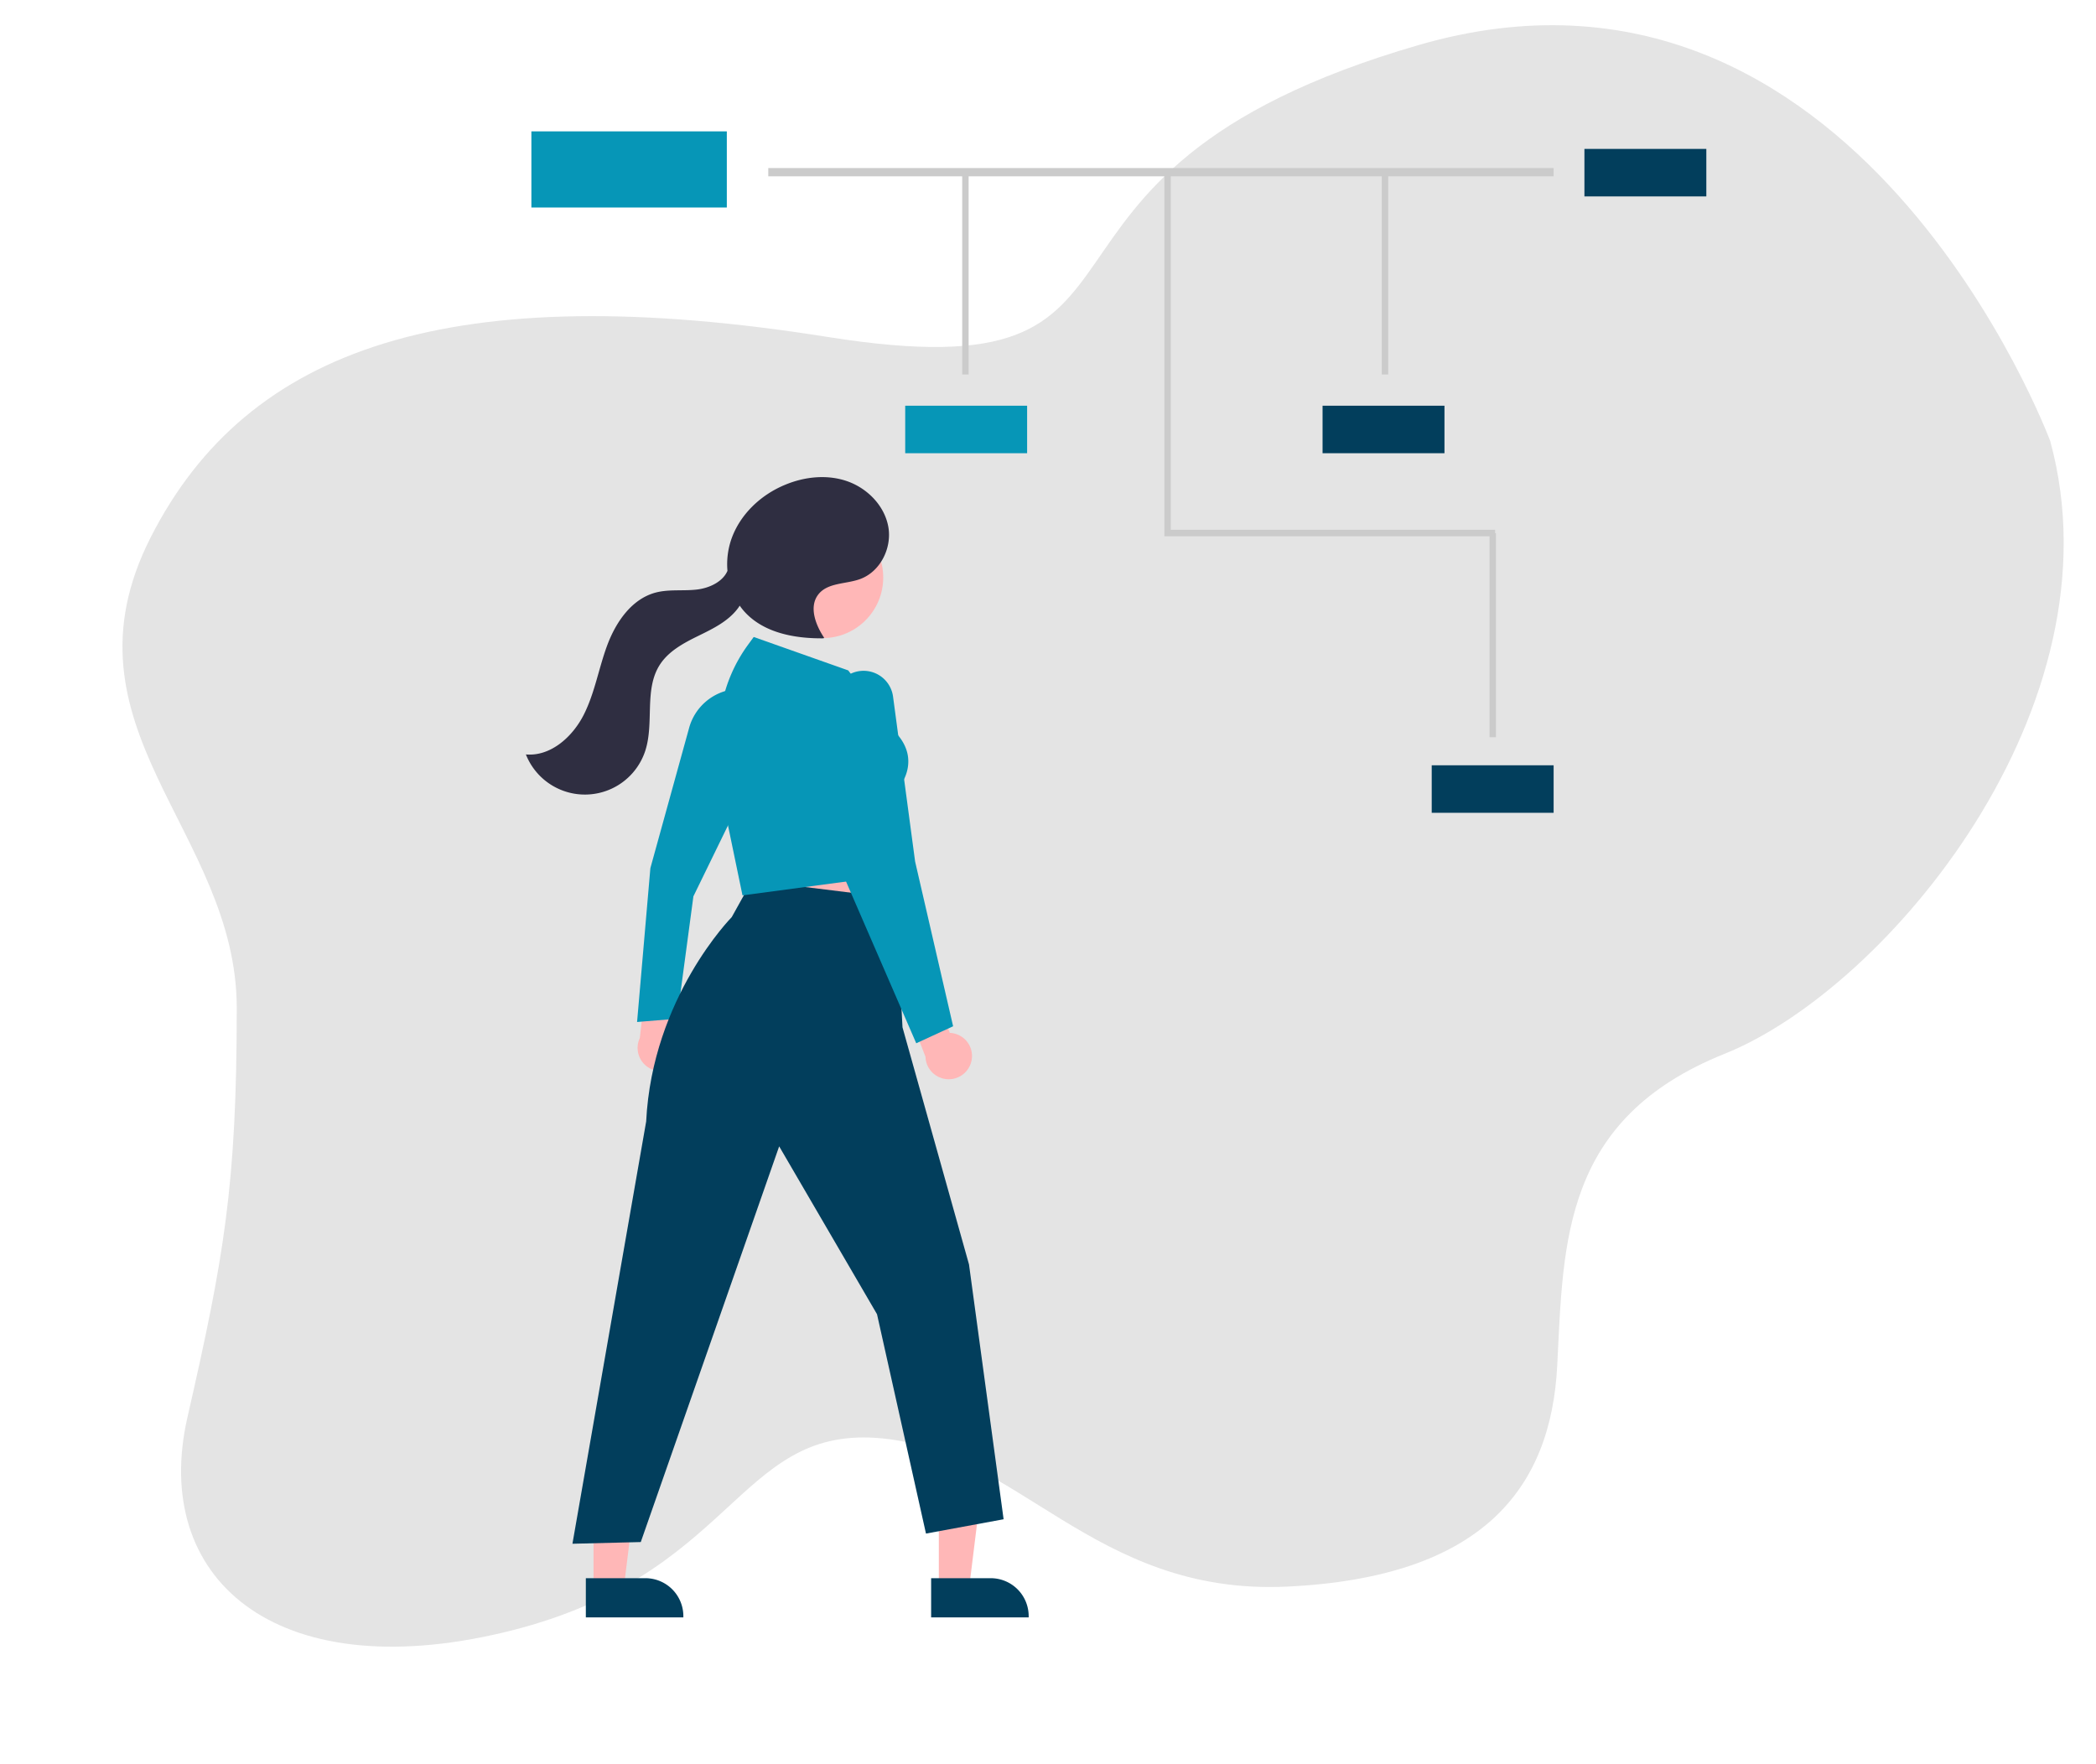
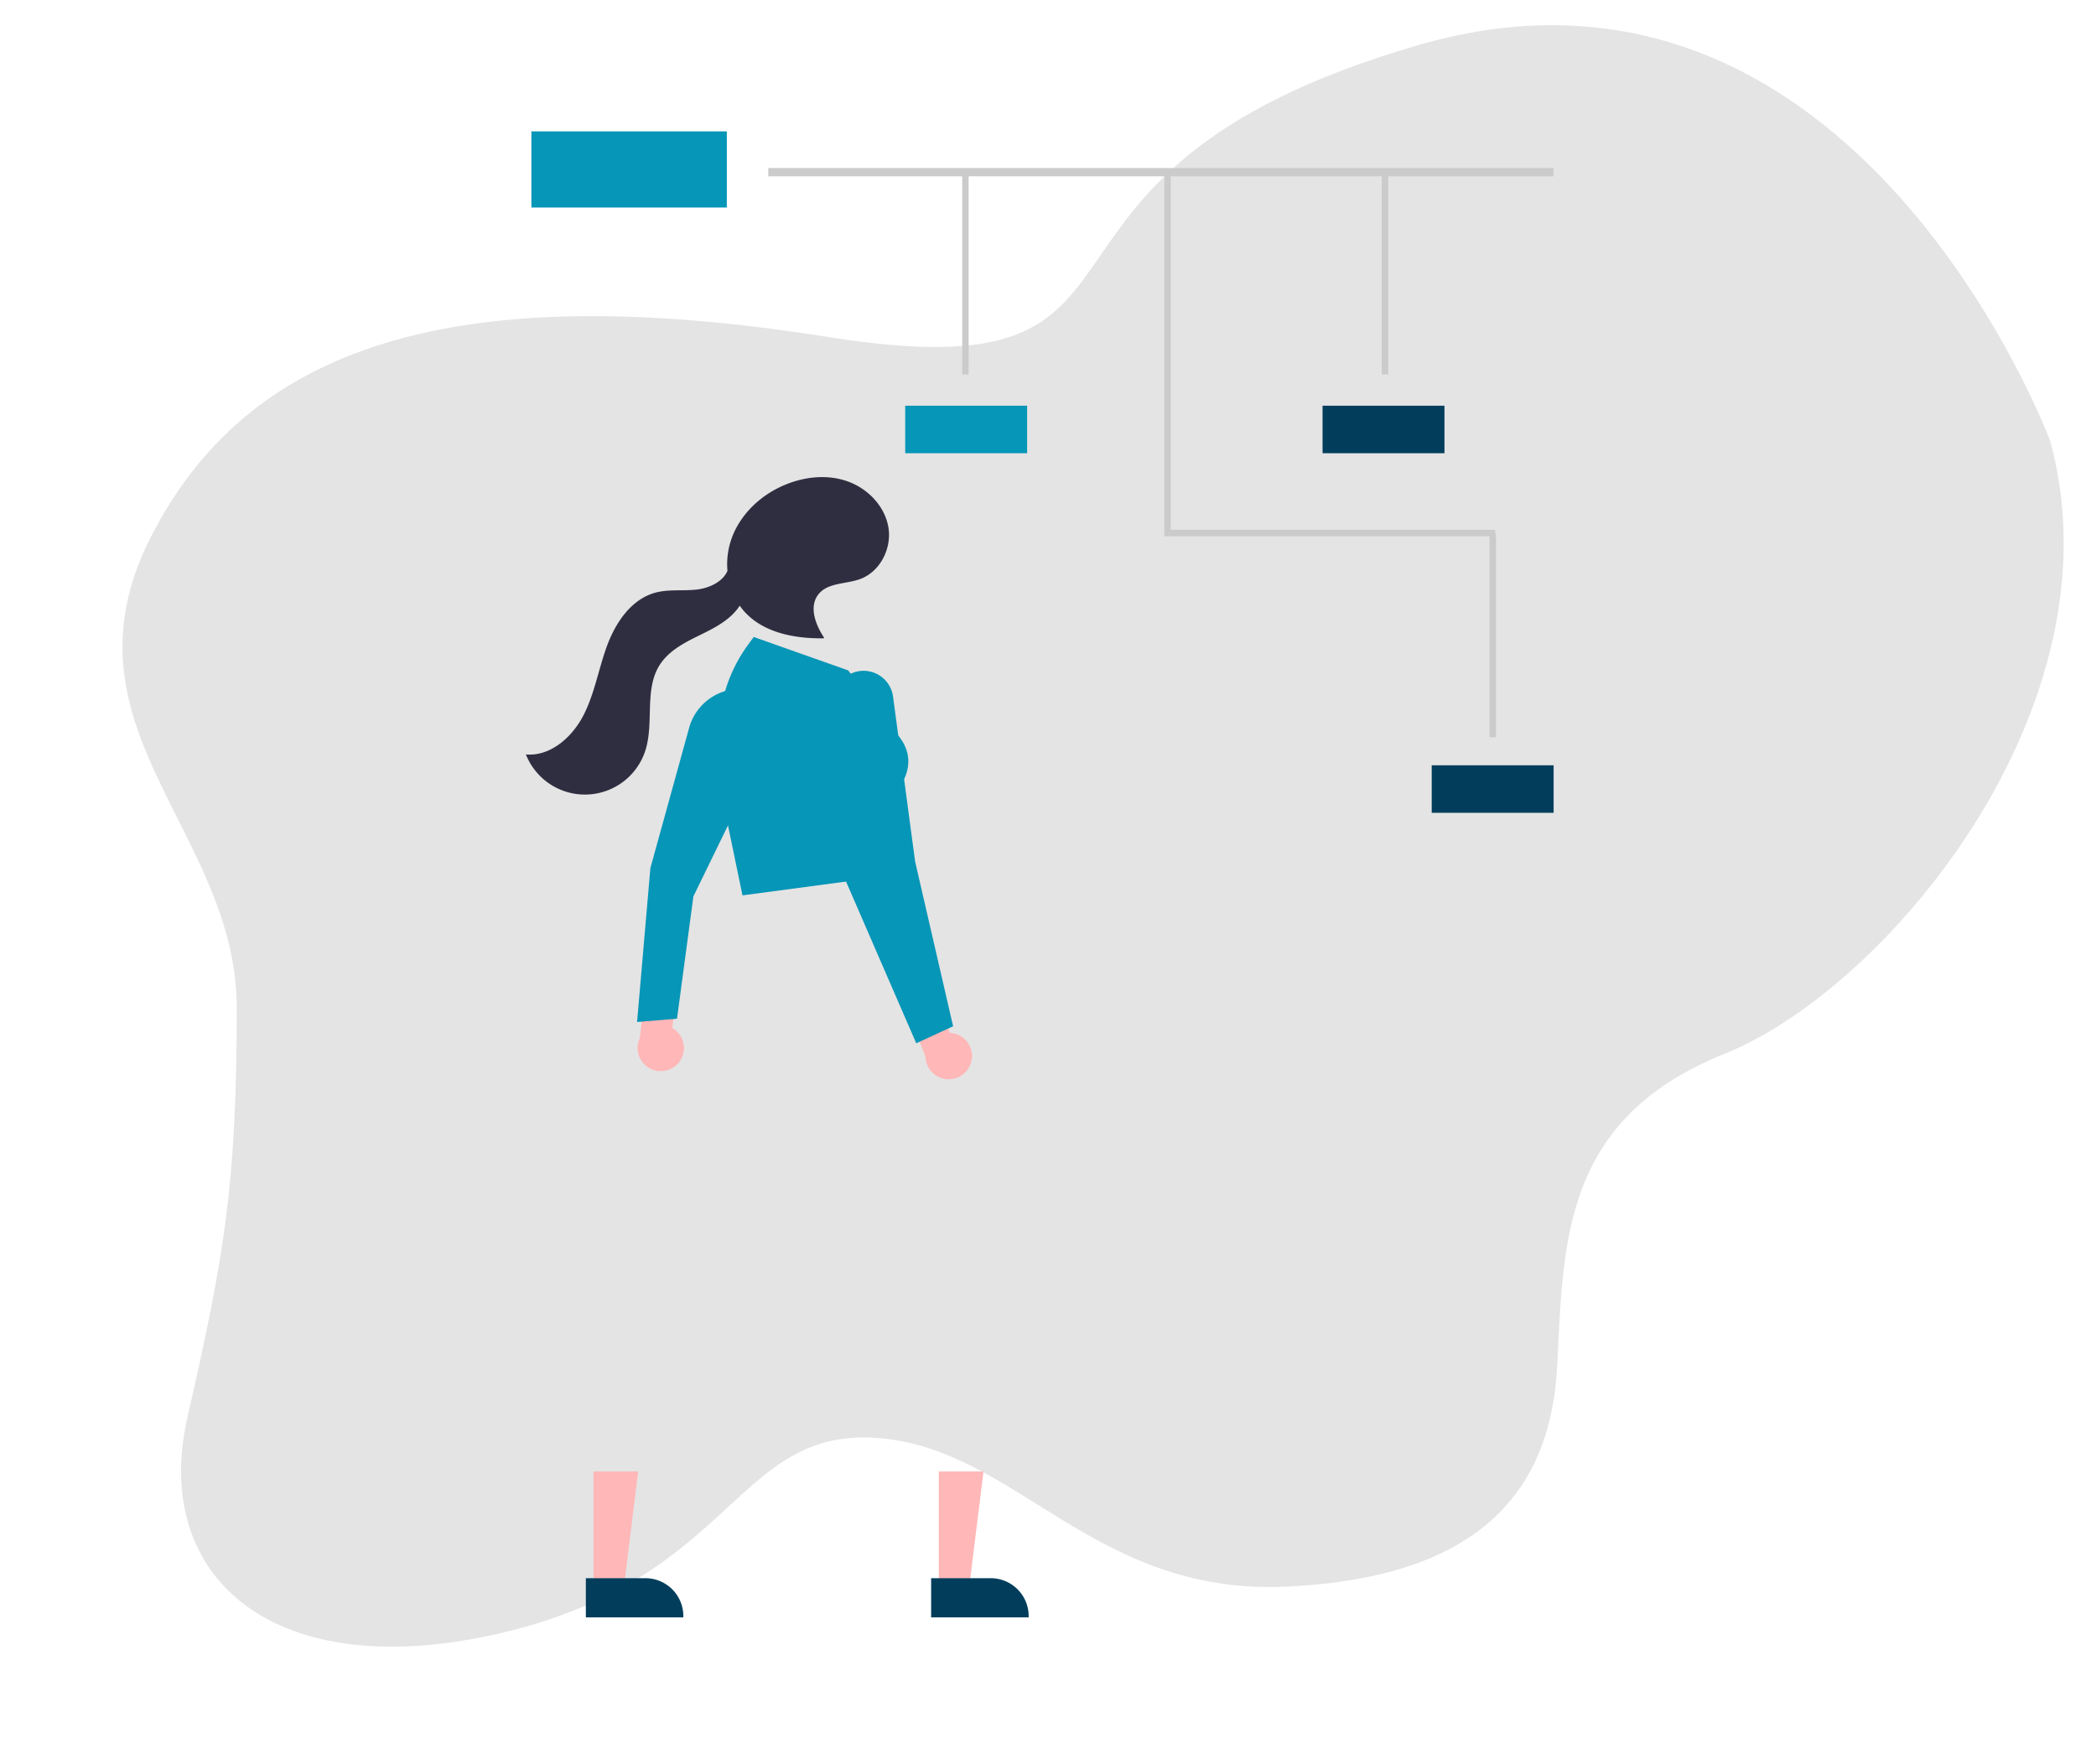
<svg xmlns="http://www.w3.org/2000/svg" id="Layer_1" data-name="Layer 1" viewBox="0 0 617.77 519.91">
  <path d="M604.28,130S547-24,418.25,13.24C285.73,51.6,354.75,116.94,244,99.32s-171,2.86-199.56,59,25.34,86.51,25.34,138.8S66,370.64,55.24,417.77s25.46,79.56,93.32,63.34S216.87,421,258.25,423.8s63.68,46.56,121.13,43.83,77.76-28.77,79.6-65.23,1.54-72.65,49.35-91.82S625.62,208.17,604.28,130Z" style="fill:#e4e4e4" />
  <rect x="226.44" y="49.53" width="231.47" height="2.44" style="fill:#cbcbcb" />
  <rect x="283.6" y="50.24" width="1.89" height="60.14" style="fill:#cbcbcb" />
  <polygon points="440.68 158.06 343.18 158.06 343.18 50.18 345.07 50.18 345.07 156.16 440.68 156.16 440.68 158.06" style="fill:#cbcbcb" />
  <rect x="407.27" y="50.24" width="1.89" height="60.14" style="fill:#cbcbcb" />
  <rect x="439.02" y="157.16" width="1.89" height="60.14" style="fill:#cbcbcb" />
  <rect x="266.8" y="119.58" width="35.93" height="14" style="fill:#0696b7" />
  <rect x="389.81" y="119.58" width="35.93" height="14" style="fill:#023e5c;isolation:isolate" />
-   <rect x="466.99" y="43.89" width="35.93" height="14" style="fill:#023e5c;isolation:isolate" />
  <rect x="421.98" y="225.56" width="35.93" height="14" style="fill:#023e5c;isolation:isolate" />
  <rect x="156.62" y="38.72" width="57.6" height="22.44" style="fill:#0696b7" />
-   <polygon points="219.04 247.06 222.34 276.83 264.5 277.56 259.41 241.94 219.04 247.06" style="fill:#ffb7b7" />
  <path d="M200,313.28a6.82,6.82,0,0,0-.86-9.6,7.54,7.54,0,0,0-1-.68l2-15.46-9.1-3.48-2.46,21.87A6.85,6.85,0,0,0,200,313.28Z" style="fill:#ffb7b7" />
  <polygon points="276.71 468.06 285.63 468.06 289.87 433.69 276.71 433.69 276.71 468.06" style="fill:#ffb7b7" />
  <path d="M274.44,465.15H292a11.19,11.19,0,0,1,11.19,11.19v.36H274.44Z" style="fill:#023e5c;isolation:isolate" />
  <polygon points="174.94 468.06 183.85 468.06 188.09 433.69 174.94 433.69 174.94 468.06" style="fill:#ffb7b7" />
  <path d="M172.67,465.15h17.55a11.19,11.19,0,0,1,11.19,11.19v.36H172.67Z" style="fill:#023e5c;isolation:isolate" />
  <path d="M187.77,301.22l3.92-45.35,11.44-41.41a15.66,15.66,0,0,1,13.5-11.35l.37,0,2,31.08-14.63,30-4.83,36.06Z" style="fill:#0696b7" />
-   <path d="M221.67,259.51l-6,10.8S192.25,294,190.45,330.54L168.72,455l20.14-.5,40.79-116.63,28.84,49.48L272.92,452l22.88-4.22-10.2-75.11L266,302.79l-2-38.05Z" style="fill:#023e5c;isolation:isolate" />
-   <circle cx="242.47" cy="170.22" r="17.85" style="fill:#ffb7b7" />
  <path d="M172,210.77c3.31-6.48,4.45-13.83,7-20.65s7.19-13.58,14.22-15.46c4-1.06,8.23-.41,12.33-.92,3.6-.45,7.48-2.29,8.86-5.49a22.6,22.6,0,0,1,1.16-9.37c2.57-7.31,8.7-13.07,15.85-16,5.8-2.42,12.49-3.11,18.41-1s10.91,7.24,12,13.44-2.35,13.12-8.24,15.32c-4.23,1.58-9.68,1-12.44,4.62s-.79,8.9,1.75,12.7l-.17.18c-8.3.09-17.28-1.51-23-7.53a18.22,18.22,0,0,1-1.71-2.1,9.12,9.12,0,0,1-.56.82c-2.87,3.82-7.38,6-11.67,8.1s-8.75,4.49-11.33,8.52c-4.66,7.28-1.6,17.09-4.27,25.32A18.71,18.71,0,0,1,155,222.36C162.25,223,168.68,217.25,172,210.77Z" style="fill:#2f2e41" />
  <path d="M286.33,312.69a6.81,6.81,0,0,0-5.21-8.11,6,6,0,0,0-1.19-.15l-5.41-14.61-9.68,1.12,7.93,20.52a6.86,6.86,0,0,0,13.56,1.23Z" style="fill:#ffb7b7" />
  <path d="M218.84,263.9,213.68,239l-1.63-18.93A44.6,44.6,0,0,1,220.5,190l1.65-2.26L250,197.59l13.56,17.88c8.27,8.31,1.79,16.28.89,17.3l-.28,25.12-.31,0Z" style="fill:#0696b7" />
  <path d="M270.05,307.49l-20.68-47.65-3-43.66-.6-9.17a8.77,8.77,0,0,1,17.44-1.74l6.51,48.66,11.2,48.55Z" style="fill:#0696b7" />
</svg>